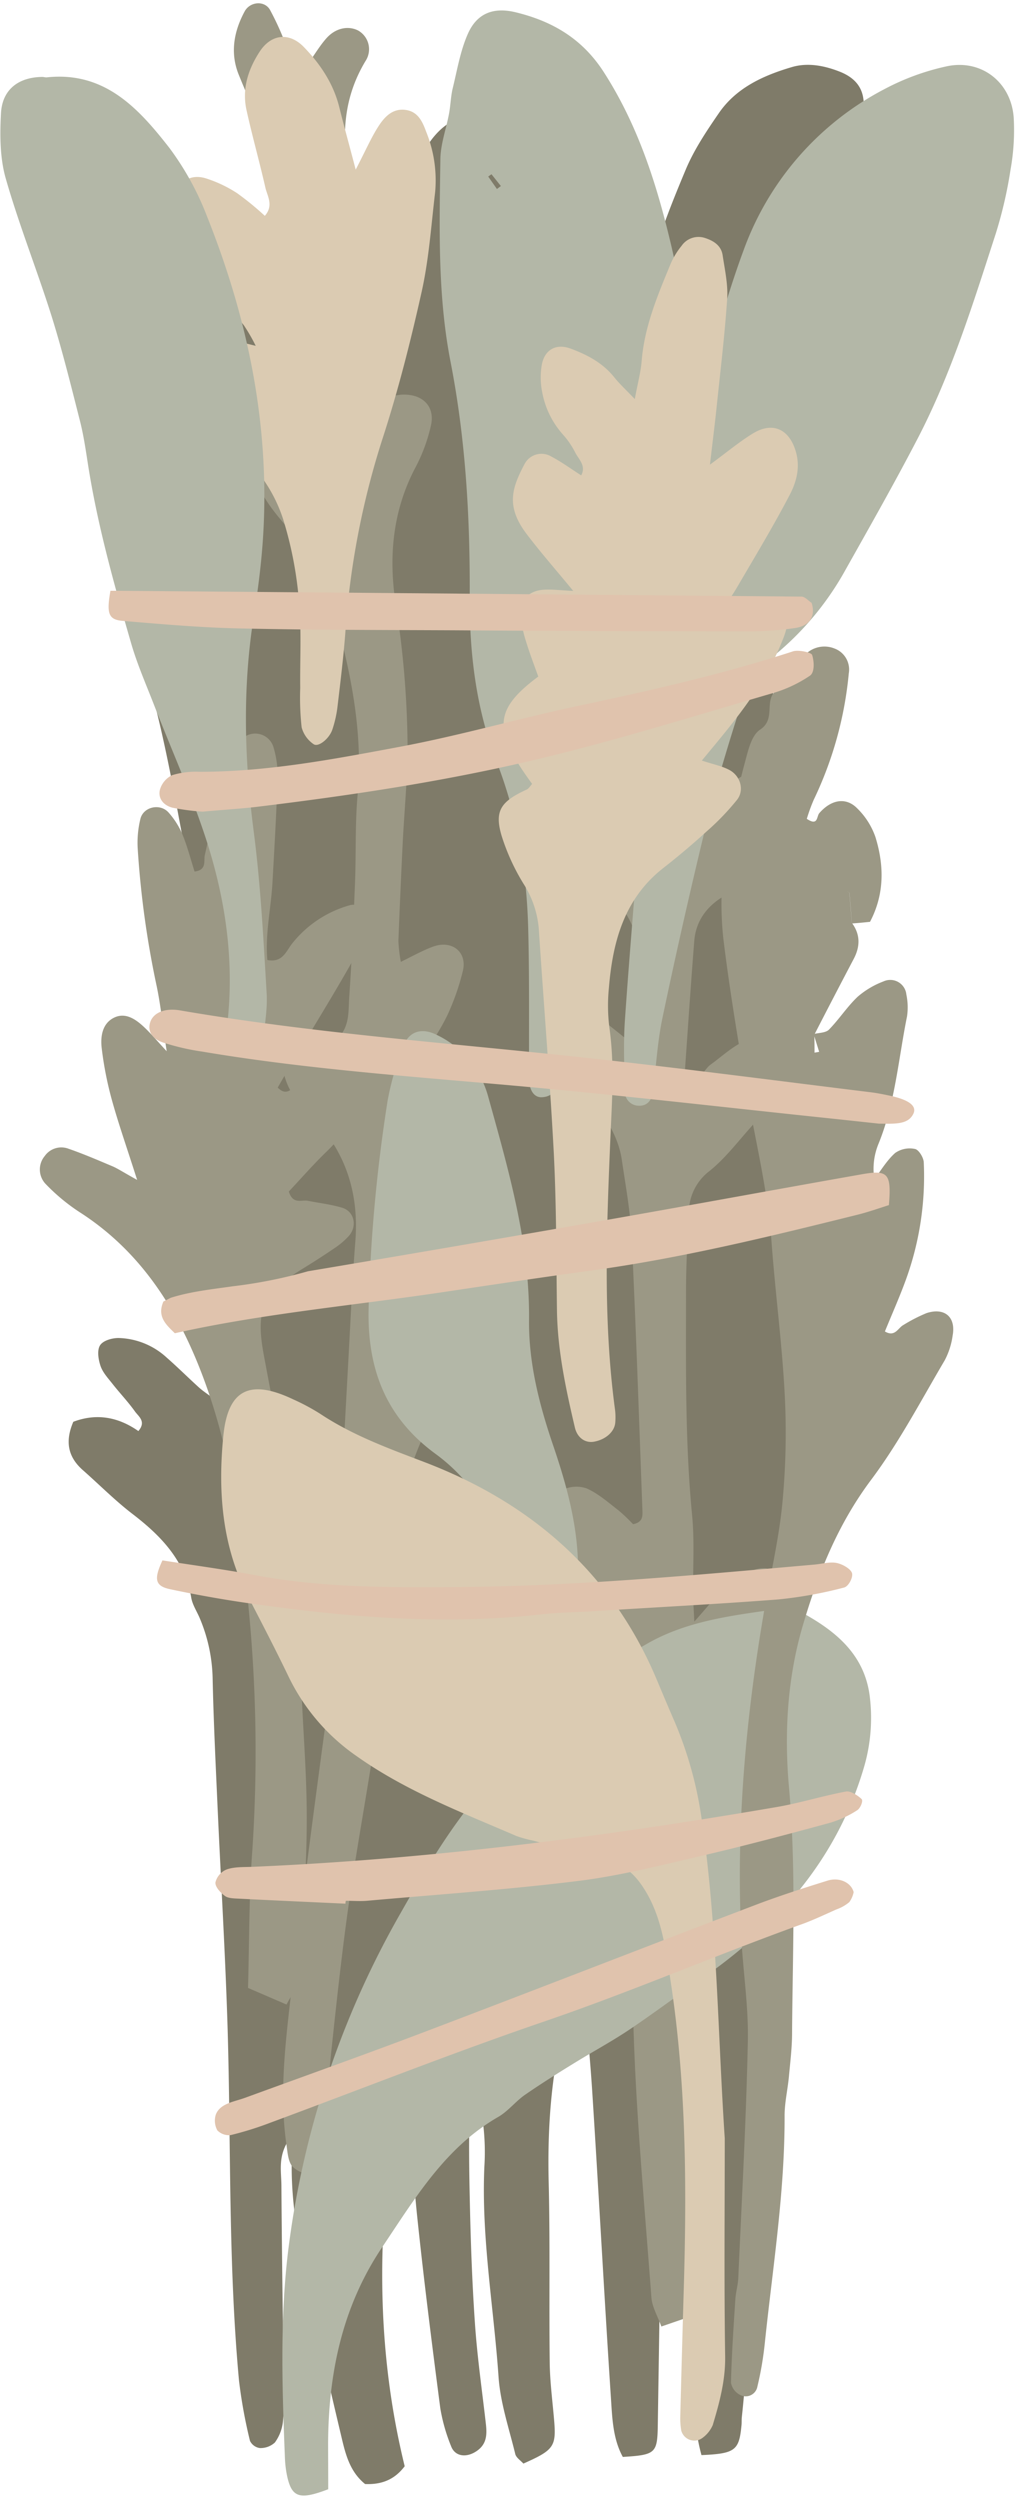
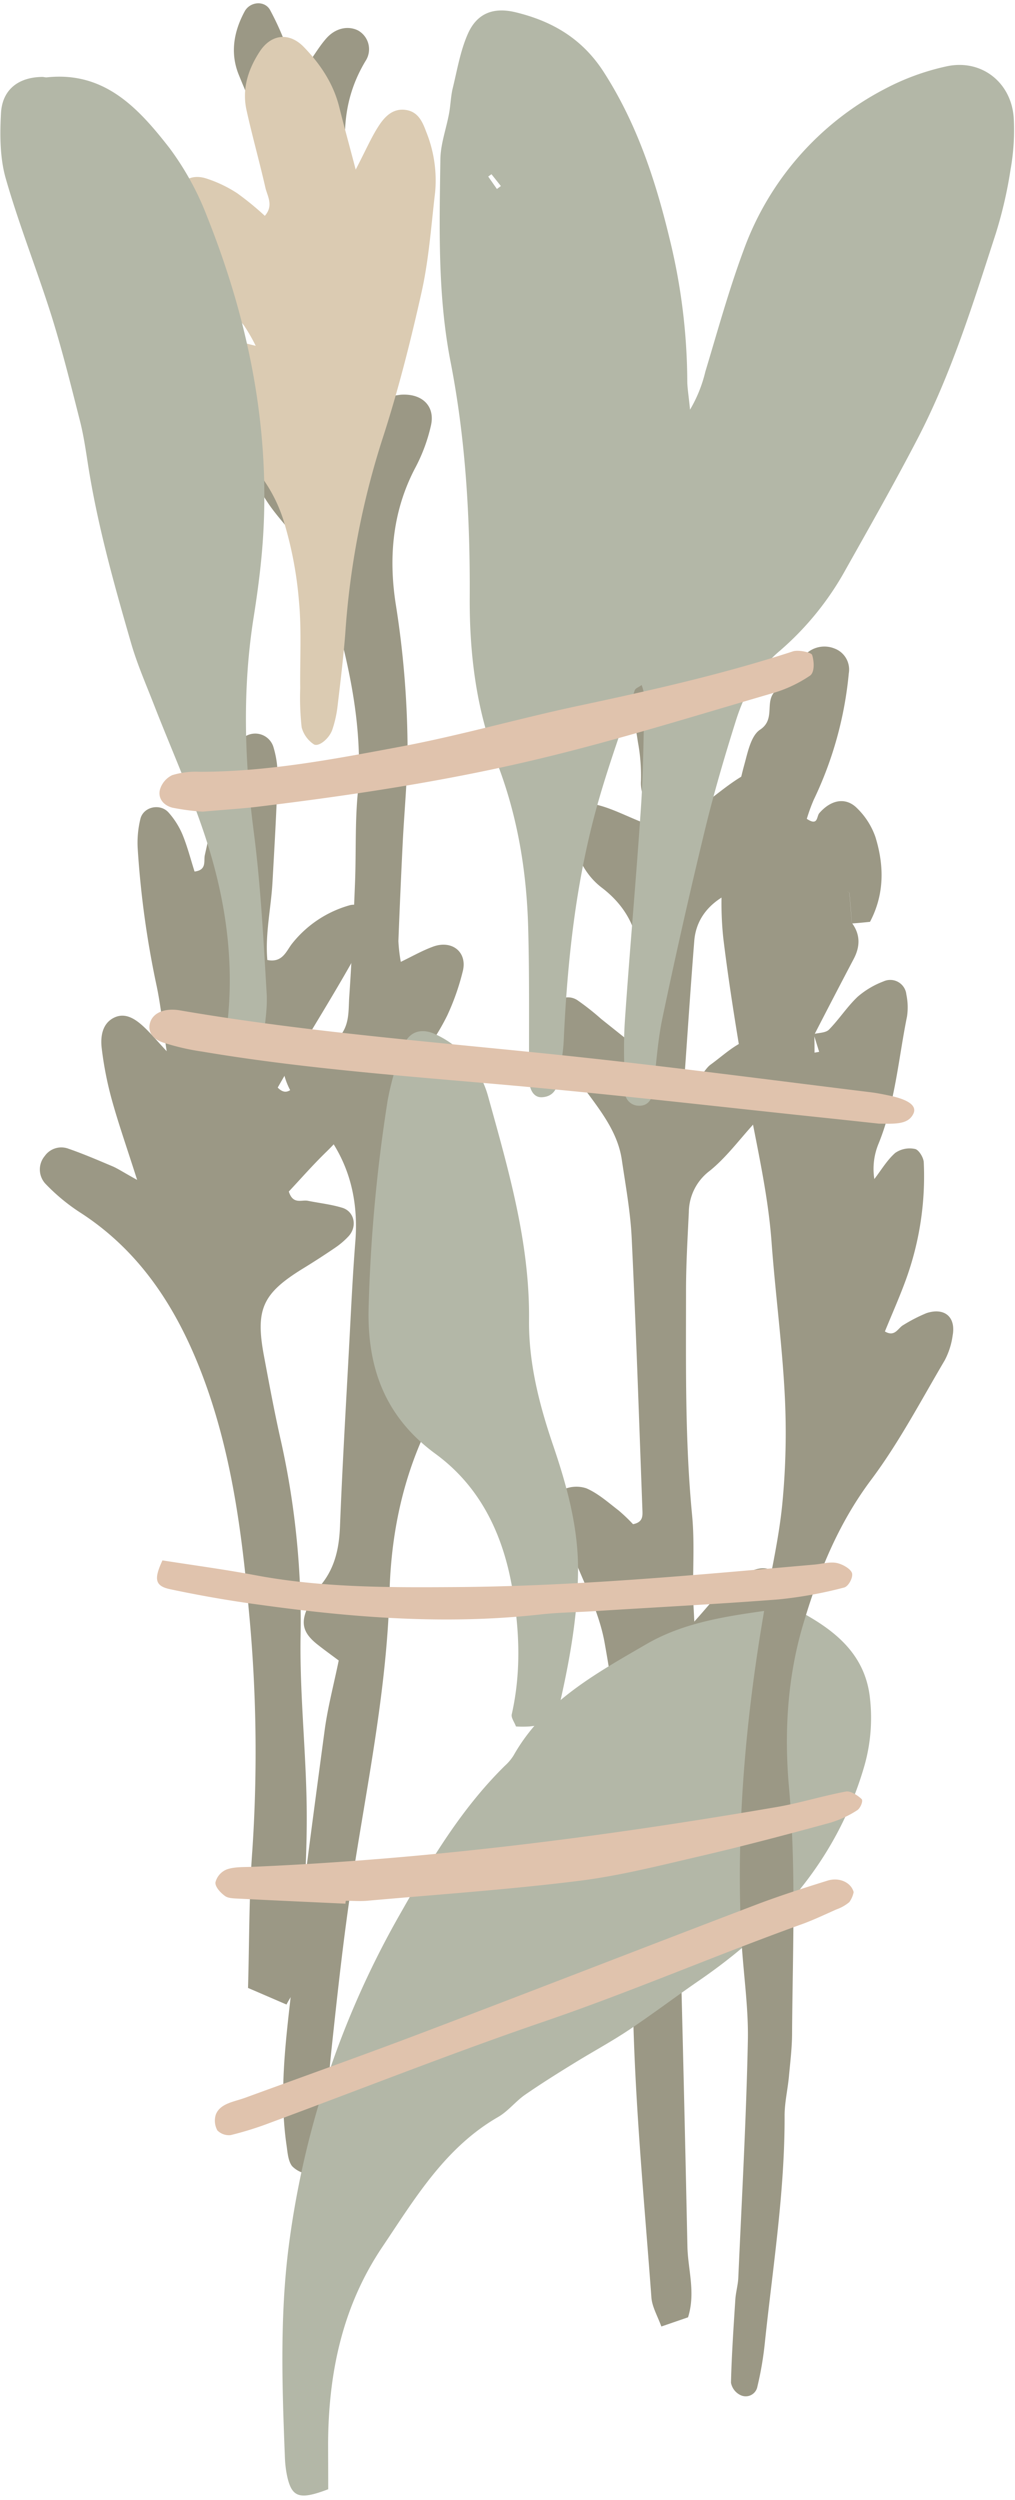
<svg xmlns="http://www.w3.org/2000/svg" height="630.8" preserveAspectRatio="xMidYMid meet" version="1.0" viewBox="-0.1 -0.8 256.3 630.8" width="256.3" zoomAndPan="magnify">
  <g data-name="Слой 2">
    <g data-name="Слой 1">
      <g>
        <g id="change1_1">
-           <path d="M146.78,496c-7,17.75-8.77,35.63-8.33,53.86.37,15.16.08,30.33.26,45.5.06,4.78.69,9.57,1.1,14.35.59,6.81,0,7.67-7.75,11.11-.68-.77-1.82-1.48-2.05-2.41-1.57-6.46-3.77-12.91-4.22-19.47-1.23-17.69-4.38-35.25-3.58-53.08a59.26,59.26,0,0,0-3.4-23.77c-.58,11.75-.51,21.51-.3,31.24.22,10.72.58,21.44,1.32,32.13.58,8.47,1.8,16.9,2.76,25.34.3,2.67.26,5.1-2.33,6.86s-5.48,1.4-6.46-1.24a44.86,44.86,0,0,1-2.72-9.56c-2.1-16.13-4.15-32.26-5.84-48.44-1.08-10.28-1.48-20.64-2.25-31-.08-1-.61-2-1.55-5-6.37,34.45-7.25,66.87.65,99.07-2.68,3.53-6,4.65-10,4.49-3.79-3.06-4.91-7.39-5.92-11.67-2.73-11.51-5.42-23-7.86-34.6-2.52-11.93-5.11-23.87-4.72-36.19,0-1-.53-2-1.06-3.91-2.42,4-1.59,7.58-1.57,11,.11,17.38.39,34.76.58,52.14a51.28,51.28,0,0,1-.23,7.75,10.92,10.92,0,0,1-2,5,5.33,5.33,0,0,1-3.8,1.4,3.26,3.26,0,0,1-2.49-1.82,126.11,126.11,0,0,1-2.77-15.21c-2.73-29.49-2-59.1-2.87-88.66-.57-18.85-1.72-37.67-2.56-56.51-.48-10.71-1-21.43-1.23-32.15a41,41,0,0,0-3.26-15.06c-.72-1.71-1.82-3.34-2.13-5.11-1.63-9.44-7.62-15.64-14.85-21.18-4.38-3.36-8.3-7.32-12.47-11-3.86-3.37-4.59-7.3-2.47-12.25,5.94-2.25,11.41-1.17,16.43,2.34,2.08-2.44,0-3.7-.9-5-1.72-2.4-3.77-4.55-5.6-6.87-1.14-1.45-2.49-2.89-3.06-4.57s-.9-4-.1-5.22,3.1-1.85,4.74-1.82a18.65,18.65,0,0,1,12.07,4.94c2.78,2.43,5.4,5.05,8.14,7.53,1,.9,2.12,1.63,3.61,2.74.59-1.65,1.26-2.62,1.24-3.59-.77-44.35.27-88.82-8-132.7-2.82-14.89-5.38-29.89-9.47-44.45-4-14.34-6-28.9-8.22-43.52a204.78,204.78,0,0,1-2.06-34.27A31.07,31.07,0,0,1,31.48,77.7c3.74-6.26,9-9.46,16.57-8.62,9.48,1,18.28,3.06,23.94,11.78A16.5,16.5,0,0,0,75.7,85,43.37,43.37,0,0,1,90.17,104.2a5,5,0,0,0,1.4,1.69c.19.17.64.06,1.64.13,1.07-4.15.72-8.5.52-12.74A107.65,107.65,0,0,1,102,46.69a53.45,53.45,0,0,1,7-12.43c4.71-6,9.87-6.92,16.66-3.29a25.25,25.25,0,0,1,6.76,5.57,62.42,62.42,0,0,1,13.76,26.31c2.82,11.09,5,22.34,7.52,33.52.46,2-.09,4.56,3.24,5.93a26.94,26.94,0,0,0,1.19-3.63c1.29-6.91,2.71-13.8,3.68-20.75,1.76-12.6,6.38-24.31,11.23-35.89,2.11-5.05,5.26-9.75,8.39-14.3,4.41-6.41,11.25-9.49,18.41-11.6,3.94-1.17,8.06-.42,12,1.11S218,21.35,218,25.53a80.28,80.28,0,0,1-.62,13.26c-2.61,15.68-5.56,31.3-8.39,46.94a20.59,20.59,0,0,1-.74,3.24c-6.74,19-8.92,38.87-11.87,58.6a87.23,87.23,0,0,0-1.08,11c-.74,40,.15,79.89,4.94,119.63,1.37,11.37,3.08,22.72,5.18,34,3.36,18,3.24,36,1.05,54.13-.75,6.22-1.09,12.5-1.61,18.76-.25,2.95-.12,6-.77,8.83-2,8.75-2,17.6-2.09,26.49-.08,4.77-.94,9.53-1.54,14.29-.7,5.49-2.21,11-2.12,16.45.22,14.15-2.09,28-3.79,41.94-.9,7.33-1.22,14.73-1.85,22.09-.38,4.41-.34,8.94-1.39,13.19-2,8-2.27,16.06-2.23,24.21.09,18.86.19,37.73-1.86,56.52-.08.73,0,1.48-.1,2.21-.59,6.21-1.65,7-10.09,7.37a47.8,47.8,0,0,1-1.38-7.13c-.85-18.1-1.4-36.21-2.38-54.29-.63-11.44-1.82-22.86-2.83-34.27a15.37,15.37,0,0,0-3-8.65c-.16,11.65-.29,21.56-.44,31.46q-.49,32.73-1,65.44c-.11,7-.6,7.38-8.83,7.9-2.51-4.55-2.67-9.79-3-14.83-1.7-25.81-3.07-51.65-4.73-77.46C148.78,516.57,147.68,506.29,146.78,496Z" fill="#7f7b69" />
-         </g>
+           </g>
        <g id="change2_1">
          <path d="M176.14,203.21c4.32-3.22,7.38-5.85,10.78-7.94,4.91-3,9.93-.45,10.47,5.23a17.12,17.12,0,0,1-2.62,11.66c-3.33,4.85-6.38,9.9-11.8,13-4.38,2.46-7.35,6.26-7.76,11.46-.93,11.72-1.7,23.45-2.53,35.11,4.12.86,4.72-2.5,6.65-3.9,2.95-2.13,5.71-4.78,9-6.12,4.1-1.68,8.36,2.16,7.78,6.56-.74,5.59-2.56,10.8-6.4,15.09-3.45,3.85-6.63,8.07-10.61,11.28a13.19,13.19,0,0,0-5.26,10.4c-.32,6.64-.71,13.29-.71,19.94,0,18.84-.28,37.69,1.53,56.5.64,6.59.19,13.29.26,19.94,0,1.72.14,3.44.3,6.94,3.23-3.57,5.16-6.14,7.52-8.2a27.35,27.35,0,0,1,7.3-4.72c4.21-1.7,7.45.82,7.23,5.29-.34,6.81-2.84,13-6.25,18.75-2.26,3.81-4.47,7.8-7.46,11-11,11.78-12.78,26.21-12.5,41.29.17,9.23.65,18.46.88,27.69q.84,33.26,1.54,66.51c.11,5.84,2.13,11.68.16,17.94l-6.74,2.32c-1-2.71-2.34-5-2.51-7.3-1.72-23.22-3.94-46.43-4.57-69.68-.44-15.87.49-31.82-1-47.64-1.56-16.16-3.43-32.34-6.32-48.3C151,405.4,147,398,144.1,390.42c-1.2-3.1-2.71-6.08-3.83-9.2-.79-2.22-.5-4.89,1.51-6a8,8,0,0,1,6.2-.48c3,1.31,5.52,3.58,8.14,5.59a43.81,43.81,0,0,1,3.63,3.46c2.52-.49,2.42-2.09,2.37-3.5-.85-22.9-1.61-45.8-2.71-68.69-.32-6.62-1.53-13.21-2.5-19.79-.9-6.05-4.31-10.93-7.83-15.71-2.41-3.27-5-6.42-7.37-9.7a14.81,14.81,0,0,1-2.7-11.55c.52-3.26,3.82-5.06,6.63-3.32a64.12,64.12,0,0,1,6.06,4.77l7.52,6c.65-3.17,1.3-5.56,1.6-8,.28-2.19,0-4.45.28-6.64,1.2-9.79-.91-18.12-9.24-24.48-4.54-3.47-6.81-8.67-7.63-14.37-.65-4.5,2-7.57,6.35-6.55,3.81.91,7.39,2.81,11.64,4.49,1.81-3.56-.73-7-.47-10.45a46.72,46.72,0,0,0-.78-9.91c-.63-4.38-1.66-8.71-2.24-13.1-1.33-10-4.44-19.38-7.76-28.8-3.06-8.71-5.66-17.58-8.22-26.45a39.31,39.31,0,0,1-1.18-8.74c-.12-2.38,1-4.68,3.43-4.95,1.46-.17,3.53,1,4.58,2.23,1.64,1.9,2.66,4.34,4.08,6.8,3.2-1.2,2.91-4,3.28-6.29.75-4.48,2.22-8.57,5.32-12,1.83-2,4-3.5,6.83-2.64,2.31.72,3.26,2.82,3.76,5.09,2,8.91,2,18-2,26.11-5.47,11.05-5.1,22-2.44,33.4,1.59,6.84,3.16,13.69,4.3,20.61C174.06,185.67,174.9,193.69,176.14,203.21Z" fill="#9b9885" />
        </g>
        <g id="change2_2">
          <path d="M83,118.09c.19-4.75.51-7.26.35-9.73C83,104,82.5,99.55,82,95.16c-1-8.42-2.55-16.81-3.21-25.26C77.89,59,74.34,49,69.68,39.29c-3.34-7-6.56-14-9.48-21.2-2.23-5.46-1.28-10.91,1.47-16,1.33-2.48,5-2.85,6.41-.4a71.8,71.8,0,0,1,4.44,10,70,70,0,0,1,1.78,7.55c1.78-2.1,2.68-3.05,3.46-4.09,1.53-2.08,2.84-4.35,4.54-6.27,2.32-2.62,5.49-3.25,8-2a5.42,5.42,0,0,1,1.89,7.73c-7.32,12.19-5.71,24.44-2.33,37.46C92.51,62.39,93,73.26,94.37,83.88,95,89,95.57,94.07,96.24,99.72a46.92,46.92,0,0,1,4.81-.92c5.43-.4,8.81,2.86,7.66,7.81A42.84,42.84,0,0,1,104.89,117c-5.84,10.94-6.9,22.65-5.08,34.5a239.4,239.4,0,0,1,3,35.31c.05,8.49-.83,17-1.24,25.47q-.6,12.18-1.07,24.38a39.59,39.59,0,0,0,.61,5.24c3-1.46,5.49-2.87,8.11-3.83,4.69-1.74,8.61,1.21,7.6,5.94a60.38,60.38,0,0,1-4,11.45,56.6,56.6,0,0,1-4.54,7.61c-5.86,9.08-7.78,18.74-6.34,29.61,1.2,9.11.73,18.44.84,27.68,0,3.66-.37,7.32-.57,10.94,3.66,1.89,5.81-1.09,8.45-1.64,6.05-1.26,9.27,1.66,8.13,7.89a23.63,23.63,0,0,1-1.68,5.25,39.33,39.33,0,0,1-3.17,5.85C103.41,364.47,98.76,382.26,98.26,401c-.67,24.9-5.84,49.12-9.55,73.57-2.11,13.89-3.62,27.87-5.11,41.84-.94,8.81-1.35,17.69-2,26.54a4.26,4.26,0,0,1-.39,2.14c-.84,1.06-2,2.7-2.94,2.67a6.64,6.64,0,0,1-4.62-2c-1-1.3-1.13-3.42-1.39-5.22-1.79-12.22-.45-24.41.93-36.51,2.6-22.77,5.63-45.49,8.68-68.2.78-5.81,2.3-11.52,3.56-17.65-2-1.49-3.72-2.73-5.4-4.06-3.35-2.66-4.19-5-2.76-8.59a20.47,20.47,0,0,1,3.16-5.82c3.93-4.43,5.09-9.57,5.32-15.32.59-15.14,1.49-30.26,2.3-45.39.48-8.86.88-17.73,1.58-26.58.95-12.12-2.4-22.63-10.92-31.42a32.57,32.57,0,0,1-5.06-5.87,18.28,18.28,0,0,1-2.46-7.18c-.44-4.41,3-7.79,7.5-7.67a37.41,37.41,0,0,1,6.24,1.19c3.34-3.11,2.91-7,3.15-10.61.66-9.59,1.08-19.19,1.46-28.8.3-7.39,0-14.82.65-22.17,1.52-16.56-2-32.43-6.44-48.09-1.46-5.18-4.74-9.94-7.67-14.59-2.35-3.74-5.58-6.9-8.12-10.53S63.36,119,63.82,114.3s4.8-7,8.9-4.69a32,32,0,0,1,4.44,3.28C78.55,114,79.83,115.27,83,118.09Z" fill="#9b9885" />
        </g>
        <g id="change3_1">
          <path d="M82.78,627.29c-7.31,2.79-9.22,2.07-10.4-3.42a27.11,27.11,0,0,1-.53-4.4c-.69-17.37-1.28-34.83.78-52.06a227.53,227.53,0,0,1,28.55-85.71c7.48-13.19,15.28-26.22,26.25-37a12,12,0,0,0,2.14-2.54c7.67-13.56,20.78-20.69,33.54-28.1,10.46-6.07,22.38-7.31,34.08-9a9.32,9.32,0,0,1,5.35,1.11c8.71,4.78,15.94,10.83,17.05,21.64A44.19,44.19,0,0,1,218,445.34c-7,23.57-22.29,40.44-42.07,53.94-5.79,4-11.38,8.21-17.21,12.11-4.28,2.86-8.82,5.32-13.2,8s-8.75,5.41-13,8.34c-2.42,1.67-4.31,4.18-6.83,5.63-13.41,7.72-21,20.55-29.24,32.79-10.1,15-13.59,31.76-13.7,49.49C82.76,619.36,82.78,623,82.78,627.29Z" fill="#b3b7a7" />
        </g>
        <g id="change2_3">
          <path d="M34.53,296.92c-2.68-8.38-4.73-14.22-6.38-20.17a88.4,88.4,0,0,1-2.56-13c-.36-2.94.09-6.28,3.09-7.76s5.67.51,7.86,2.61c1.49,1.43,2.82,3,5.45,5.85-1.05-6.89-1.56-12-2.65-17a237.4,237.4,0,0,1-4.66-34,25.37,25.37,0,0,1,.67-7.62c.75-3.09,5-4,7.12-1.61a20.09,20.09,0,0,1,3.5,5.53c1.24,3,2.05,6.19,3.06,9.36,3.17-.38,2.26-2.7,2.59-4.15,1.64-7.19,2.89-14.47,4.8-21.58a20.83,20.83,0,0,1,4.39-7.53,4.81,4.81,0,0,1,8.09,1.7A24.68,24.68,0,0,1,70,195.21c-.27,8.86-.8,17.71-1.29,26.56-.36,6.56-1.89,13.07-1.3,19.66,3.83.76,4.76-2.24,6.21-4.09a28.29,28.29,0,0,1,14.5-9.7c2.7-.82,5.52,1.76,4.66,4.4a55.69,55.69,0,0,1-4.19,10.22c-4.53,8-9.41,15.87-14.14,23.8-1.5,2.52-3,5.06-4.42,7.56,2.16,2.23,3.45.31,4.73-.56a14.58,14.58,0,0,1,10.43-2.82c4.5.59,6.55,3.57,5.16,7.75-1.56,4.68-4.49,8.39-8,11.8s-6.52,6.87-9.52,10.06c1.06,3.39,3.25,2,4.83,2.34,2.88.58,5.84.9,8.64,1.75,3.1.93,3.88,4.72,1.63,7.18A19.46,19.46,0,0,1,84.57,314q-4.12,2.81-8.38,5.41c-10,6.2-11.85,10.2-9.62,22,1.36,7.26,2.71,14.53,4.35,21.73a208.55,208.55,0,0,1,4.87,49.48c-.2,15.12,1.59,30.25,1.57,45.37,0,13.63-1.17,27.26-2.11,40.87-.13,1.93-1.82,3.75-3,6.13l-9.72-4.19c.34-11.78.23-23.23,1.08-34.6a373.87,373.87,0,0,0-.9-60.89c-1.86-20.9-4.74-41.88-12.68-61.6-6.32-15.68-15.45-29.34-30.1-38.7a48.91,48.91,0,0,1-8.44-7,5.29,5.29,0,0,1-.3-7.11A5.12,5.12,0,0,1,17.06,289c3.83,1.32,7.56,2.93,11.29,4.5C29.68,294.08,30.89,294.9,34.53,296.92Z" fill="#9b9885" />
        </g>
        <g id="change4_1">
          <path d="M89.72,42c2.62-5.06,3.93-8.11,5.7-10.86,1.6-2.51,3.74-4.79,7.19-4.16,2.92.54,4,3,4.91,5.47a32.68,32.68,0,0,1,2.26,15.22c-1,8.43-1.58,17-3.42,25.22-2.81,12.59-6,25.17-10,37.41a205.23,205.23,0,0,0-9.28,48.84c-.49,6.25-1.26,12.49-2,18.72a29.34,29.34,0,0,1-1.24,5.38c-.76,2.34-3.58,4.61-4.77,3.72a7.46,7.46,0,0,1-3-4.23,68.34,68.34,0,0,1-.36-9.93c-.09-7.39.37-14.83-.34-22.15a96,96,0,0,0-4-20.53c-3.08-9.38-9.45-16.6-17.76-22a44.48,44.48,0,0,1-5.5-3.71,12.6,12.6,0,0,1-.5-17.87,7.62,7.62,0,0,1,7-2.43c2.85.5,5.64,1.33,9.86,2.35a44.21,44.21,0,0,0-3-5.19c-3.94-4.89-8.22-9.51-11.92-14.56A41.54,41.54,0,0,1,44,56.09c-.77-2.22-.32-5.09.27-7.5.93-3.81,3.88-5.52,7.58-4.4a32.47,32.47,0,0,1,7.92,3.75,73.32,73.32,0,0,1,7,5.72c2.33-2.65.57-5.07.11-7.25C65.4,39.92,63.59,33.52,62.15,27c-1.18-5.36.38-10.24,3.3-14.74s7.51-5,11.21-1.16c4.13,4.28,7.42,9.18,8.9,15.1C86.72,30.85,88,35.43,89.72,42Z" fill="#dbcbb2" />
        </g>
        <g id="change3_2">
          <path d="M140.15,433.83c-3,.48-4.8.82-6.6,1a31,31,0,0,1-3.36,0c-.41-1.11-1.26-2.2-1.07-3.06,2.4-10.63,2-21.28.12-31.89-2.35-13.54-8.05-25.52-19.29-33.78C97,356.66,92.48,344.05,93,328.63a400.9,400.9,0,0,1,4.79-51.78,73.21,73.21,0,0,1,4-13.77c1.4-3.66,4.59-4.6,8.21-2.84a24.31,24.31,0,0,1,13.17,15.65c5.12,18.46,10.52,36.87,10.32,56.38-.11,10.75,2.53,21.17,6,31.38,3.58,10.47,6.54,21.22,6.37,32.37C145.7,408.58,143.23,420.87,140.15,433.83Z" fill="#b3b7a7" />
        </g>
        <g id="change3_3">
          <path d="M174.14,102.57A34.54,34.54,0,0,0,178,93c3.09-10.24,5.93-20.59,9.65-30.61a74.38,74.38,0,0,1,35.69-40.76,60.93,60.93,0,0,1,15.53-5.68c8.75-1.93,16.33,3.93,17,12.86a56.42,56.42,0,0,1-.8,13.22,109,109,0,0,1-3.75,16.19c-5.7,17.56-11.17,35.24-19.73,51.69-5.79,11.13-12,22.07-18.15,33a74.5,74.5,0,0,1-16.69,20.56c-5.59,4.71-8.87,10.78-11,17.48-2.88,9.14-5.59,18.35-7.85,27.66q-5.73,23.64-10.73,47.48c-1.28,6.11-1.61,12.43-2.4,18.65-.27,2.08-1.48,3.55-3.56,3.46a3.54,3.54,0,0,1-3.53-3.56c-.13-5.91-.39-11.84,0-17.73,1.23-18.06,2.88-36.1,4.08-54.16.61-9.21.65-18.46.87-27.7a12.12,12.12,0,0,0-.71-3c-.73.54-1.57.82-1.74,1.33-3.17,9.44-6.57,18.81-9.29,28.38-5.57,19.63-7.73,39.8-8.65,60.13-.16,3.3-.84,6.58-1.33,9.87-.36,2.4-1.5,4.17-4.19,4.3-2,.09-3.21-1.8-3.22-4.78-.06-12.56.11-25.13-.22-37.69-.37-14.48-2.68-28.61-8-42.25-5.16-13.24-6.84-27.32-6.77-41.36.11-20-1-39.85-4.85-59.54-3.27-16.8-2.8-33.85-2.56-50.85,0-3.94,1.48-7.85,2.2-11.8.39-2.11.42-4.3.93-6.37,1.13-4.63,1.92-9.45,3.84-13.75,2.33-5.2,6.52-6.7,12-5.38,9.27,2.24,16.83,6.64,22.26,15.05,8.38,13,13.08,27.3,16.63,42a153.31,153.31,0,0,1,4.49,36.24C173.48,97.24,173.79,98.94,174.14,102.57ZM124,43.16l-.82.59,2.2,3.14,1-.75Z" fill="#b3b7a7" />
        </g>
        <g id="change4_2">
-           <path d="M182.91,538.76c0,18-.18,36.53.1,55,.09,6.09-1.44,11.69-3.13,17.34a7.88,7.88,0,0,1-2.68,3.3,3.43,3.43,0,0,1-5.27-1.89,18.18,18.18,0,0,1-.26-3.29q.41-16.07.88-32.12c.8-26.64.63-53.23-3.56-79.63-1.15-7.27-2.14-14.62-6.11-21.14-2.21-3.63-4.82-6.41-9.1-7.49-6.43-1.62-12.8-3.46-19.2-5.2a31.6,31.6,0,0,1-4.27-1.17c-13.9-6-28-11.38-40.5-20.26a51.7,51.7,0,0,1-17.06-20c-3.2-6.65-6.61-13.22-10-19.75-6.83-12.95-7.85-26.92-6.45-41,1.17-11.76,6.77-14.33,17.62-9.18a54,54,0,0,1,6.84,3.66c8.06,5.35,17,8.64,26,12.06,27,10.23,47.58,27.87,59,55.06,1.43,3.41,2.86,6.82,4.34,10.21A97.2,97.2,0,0,1,177,457.66C181,484.41,181.1,511.41,182.91,538.76Z" fill="#dbcbb2" />
-         </g>
+           </g>
        <g id="change2_4">
          <path d="M215,232.06c2.19,2.94,2.12,6,.45,9.14q-5,9.5-9.93,19.09c.06,1.55.06,3,.06,4.52l1.17-.21c-.47-1.49-.94-3-1.4-4.48,1.31-.34,3-.28,3.85-1.1,2.58-2.62,4.61-5.81,7.27-8.32a21.7,21.7,0,0,1,6.52-3.87,4.09,4.09,0,0,1,5.78,3.32,15.87,15.87,0,0,1,.17,5.49c-2.19,10.81-3,21.93-7.26,32.3a16.59,16.59,0,0,0-1,8.76c1.72-2.23,3.19-4.76,5.27-6.59a6.42,6.42,0,0,1,5-1c.95.19,2.15,2.15,2.21,3.35a76.35,76.35,0,0,1-4.42,29.39c-1.61,4.47-3.56,8.81-5.39,13.31,2.57,1.51,3.3-.92,4.68-1.64a39.84,39.84,0,0,1,5.85-3c4.55-1.47,7.42,1,6.58,5.63a18.89,18.89,0,0,1-2,6.28c-6,10.16-11.53,20.74-18.58,30.15-8.41,11.22-13.41,23.69-17.28,36.85s-4.69,27-3.48,40.65c1.85,20.69.93,41.36.79,62.05,0,3.68-.46,7.37-.8,11.05-.31,3.31-1.1,6.61-1.09,9.91.06,19.28-3,38.27-5,57.37a83.7,83.7,0,0,1-1.86,10.89,3,3,0,0,1-4.28,2.19,4.33,4.33,0,0,1-2.4-3.13c.17-7,.65-14,1.1-21,.12-1.84.67-3.65.75-5.49.88-19.92,2-39.83,2.41-59.76.19-8.83-1.25-17.68-1.67-26.53-1.3-27.44,1.09-54.63,5.73-81.65,1.56-9.1,3.74-18.14,4.64-27.31a186.32,186.32,0,0,0,.61-27.65c-.67-12.9-2.4-25.75-3.34-38.64-1-13.32-4.27-26.21-6.5-39.3-2.1-12.36-4.16-24.74-5.67-37.17a83.56,83.56,0,0,1,1.94-28.64c1.14-5,2-10.16,3.37-15.13.87-3.15,1.67-7.32,4-8.84,4-2.67,1-7.05,3.84-9.73,2.39-2.24,4.12-5.19,6.17-7.81a10.46,10.46,0,0,1,1.55-1.57,6.8,6.8,0,0,1,7.23-1.35,5.66,5.66,0,0,1,3.59,6.26A93.84,93.84,0,0,1,205.38,201a44.28,44.28,0,0,0-1.75,4.81c2.88,1.93,2.44-.61,3.15-1.43,2.94-3.38,6.64-4.13,9.5-1.29a18.69,18.69,0,0,1,4.67,7.29c2.24,7.22,2.3,14.48-1.36,21.42-1.67.17-3.13.32-4.57.41-.19-2.61-.41-5.16-.62-7.72l-.76-.55.74.55Z" fill="#9b9885" />
        </g>
        <g id="change3_4">
          <path d="M66.11,263.93H57.63c-.42-1.17-1-1.88-.86-2.49,2.75-17.56.4-34.69-5.11-51.33-3.71-11.19-8.56-22-12.85-33-2-5.15-4.24-10.24-5.78-15.53-4.31-14.89-8.51-29.81-10.91-45.17-.57-3.65-1.1-7.32-2-10.88-2.27-8.93-4.48-17.89-7.23-26.67C9.22,67.24,4.68,55.89,1.34,44.2-.14,39-.14,33.23.15,27.76c.32-6,4.45-9.09,10.44-9.15.37,0,.74.14,1.1.11,14.64-1.58,23.21,7.83,31,17.82a72.12,72.12,0,0,1,9.54,17.4C62.47,79.62,68,106.24,66.37,134c-.41,7-1.32,14-2.41,20.89-2.86,18-2.35,36,0,54.06,1.76,13.53,2.46,27.2,3.27,40.83C67.5,254.14,66.58,258.54,66.11,263.93Z" fill="#b3b7a7" />
        </g>
        <g id="change4_3">
-           <path d="M134.27,197c-9.93-13.58-9.77-18.65,1.55-27.09-1-2.8-2.16-5.81-3.1-8.89a30.16,30.16,0,0,1-1.35-6.47c-.28-3.85,1.94-6.31,5.85-6.55,2.09-.13,4.21.15,7.43.3-4.47-5.43-8.36-9.84-11.89-14.52-5.25-7-3.47-11.67-.39-17.52a4.82,4.82,0,0,1,6.75-1.86c2.58,1.35,4.95,3.1,7.54,4.75,1.3-2.4-.59-4-1.48-5.71a21,21,0,0,0-3.1-4.56A22.08,22.08,0,0,1,136.78,98a18.72,18.72,0,0,1-.1-6.55c.63-4,3.61-5.66,7.31-4.29,4.19,1.55,8.09,3.59,11,7.22,1.32,1.65,2.9,3.1,5.2,5.52.74-4,1.51-6.8,1.74-9.64.7-8.64,4-16.47,7.25-24.34A19.08,19.08,0,0,1,172,61.24a5.19,5.19,0,0,1,5.89-2c2.22.71,4.13,1.92,4.49,4.39.55,3.65,1.38,7.37,1.14,11-.62,9.2-1.74,18.37-2.69,27.54-.45,4.29-1,8.57-1.66,14.27,4.41-3.23,7.46-5.8,10.82-7.85,5.09-3.12,9.29-1.07,10.91,4.71,1.09,3.89.1,7.54-1.57,10.73-4.09,7.84-8.68,15.43-13.15,23.08-1.44,2.47-3.11,4.8-5.58,8.58,4.19-1.48,6.84-2.47,9.52-3.34,2.52-.82,5.13-1.41,7.22.88s1.16,5,.24,7.31c-3.26,8.35-8.33,15.62-13.89,22.57-2,2.51-4.09,5-6.57,8,2.86.94,5,1.36,6.82,2.3,2.89,1.45,4,5.07,2.11,7.55a63.48,63.48,0,0,1-7.62,7.94c-3.54,3.23-7.22,6.34-11,9.29-9.9,7.73-12.82,18.61-13.78,30.33a44.89,44.89,0,0,0,.13,10c1.37,9.61.6,19.2.21,28.79-.94,22.55-1.82,45.09,1.21,67.57a15.93,15.93,0,0,1,.06,3.31c-.21,2.32-2.48,4.28-5.41,4.79-2.13.37-4.17-.94-4.79-3.6-2.28-9.72-4.38-19.47-4.52-29.53-.18-13.31-.13-26.63-.81-39.92-1-18.82-2.55-37.61-3.78-56.42a24.88,24.88,0,0,0-3.89-11.37,53.71,53.71,0,0,1-5.48-12c-1.88-6.28-.29-8.69,6.3-11.71C133.45,198.17,133.81,197.48,134.27,197Z" fill="#dbcbb2" />
-         </g>
+           </g>
        <g id="change5_1">
-           <path d="M217.67,295.47c-22.68,4-45.3,8.19-68,12.15q-36,6.3-72,12.35a121.45,121.45,0,0,1-19,3.79c-4.83.7-10.66,1.3-15.67,2.91l-1.84.94c-1.65,3.79.67,5.84,2.89,8,22.26-5,46-7.1,68-10.42,12.33-1.84,24.65-3.69,37-5.38,23-3.15,45.19-8.6,67.43-14.12,2.78-.69,5.46-1.66,7.88-2.41C225,295.38,224.21,294.33,217.67,295.47Z" fill="#e0c3ad" />
-         </g>
+           </g>
        <g id="change5_2">
          <path d="M87.13,479.54c-8.85-.41-17.7-.8-26.55-1.25-1.32-.07-3-.05-3.84-.67-1.19-.85-2.53-2.32-2.44-3.44a4.76,4.76,0,0,1,2.88-3.29c1.93-.68,4.31-.56,6.5-.65,44.47-1.9,88.32-7.54,131.85-15,6.07-1,11.94-2.87,18-4,1.15-.21,3,1,3.95,1.92.43.46-.31,2.31-1.15,2.82a26.35,26.35,0,0,1-6.87,3.16c-11,3-21.94,5.9-33,8.47-10.26,2.38-20.55,5-31,6.25-17.54,2.16-35.25,3.38-52.89,4.95-1.75.15-3.55,0-5.32,0C87.16,479,87.14,479.29,87.13,479.54Z" fill="#e0c3ad" />
        </g>
        <g id="change5_3">
          <path d="M221.83,282.72c-4.48-.48-10-1.08-15.54-1.66-23.64-2.49-47.24-5.21-70.94-7.41-28.23-2.62-56.63-4.42-84.4-9.11a59.3,59.3,0,0,1-10.06-2.35C38,261.13,37,259,38,256.69c1-2.13,3.79-3.16,7.35-2.55,34.15,5.87,69.1,8.3,103.74,12.1,23.61,2.58,47.1,5.67,70.65,8.56,1.5.18,3,.48,4.44.78,5.24,1.05,7.4,2.69,6.3,4.76C229.13,282.94,226,282.78,221.83,282.72Z" fill="#e0c3ad" />
        </g>
        <g id="change5_4">
          <path d="M215.46,476.62a6.42,6.42,0,0,1-1.1,2.53,10.52,10.52,0,0,1-3.23,1.83c-3.14,1.39-6.23,2.88-9.48,4-21.57,7.8-42.46,16.81-64.25,24.26-23.4,8-46.26,17.07-69.38,25.62a82.94,82.94,0,0,1-9.9,3.08,4.1,4.1,0,0,1-3.34-1.2,5.1,5.1,0,0,1-.38-4c1.1-2.81,4.57-3.2,7.38-4.22,15.45-5.64,31-11.17,46.32-17,27.47-10.43,54.82-21.09,82.28-31.55,6-2.3,12.27-4.31,18.5-6.25C211.79,472.82,214.79,474.14,215.46,476.62Z" fill="#e0c3ad" />
        </g>
        <g id="change5_5">
          <path d="M51.05,204a57.75,57.75,0,0,1-7.6-1c-2.49-.64-3.74-2.6-3.13-4.67a5.86,5.86,0,0,1,3.06-3.54,20.36,20.36,0,0,1,6.95-.85c17.2,0,33.86-3.19,50.43-6.29,15.21-2.84,30-7.12,45.13-10.34,18.35-3.9,36.6-8,54.25-13.76,1.35-.44,4.62.25,4.83.9.53,1.65.67,4.38-.53,5.23a33.44,33.44,0,0,1-9.84,4.54c-19.2,5.59-38.28,11.55-57.79,16.26-23.63,5.72-47.89,9.38-72.27,12.33C60.33,203.29,56.07,203.54,51.05,204Z" fill="#e0c3ad" />
        </g>
        <g id="change5_6">
          <path d="M40.92,392.92c7.75,1.22,15.66,2.27,23.45,3.74,16.4,3.09,33.1,3.12,49.78,3,30.63-.16,61-3,91.38-5.68,1.89-.16,3.92-.76,5.63-.41,1.56.32,3.59,1.52,3.89,2.59s-.89,3.33-2,3.61a106.24,106.24,0,0,1-16.59,3c-15.67,1.21-31.4,2-47.11,3-4.28.26-8.61.3-12.85.78-24,2.68-47.63.82-71.21-2.46-7.48-1-14.94-2.31-22.27-3.86C39,399.42,38.71,397.69,40.92,392.92Z" fill="#e0c3ad" />
        </g>
        <g id="change5_7">
-           <path d="M204.84,151.31c1,3.13-.21,5.69-4,6.33a79.54,79.54,0,0,1-13.12.85q-36.34,0-72.71-.25c-18.17-.09-36.36-.07-54.52-.47-9.89-.21-19.78-1.08-29.63-1.91-3.59-.3-4.09-1.89-3.07-7.6q87.2.7,174.51,1.48C203.14,149.74,204,150.76,204.84,151.31Z" fill="#e0c3ad" />
-         </g>
+           </g>
      </g>
    </g>
  </g>
</svg>